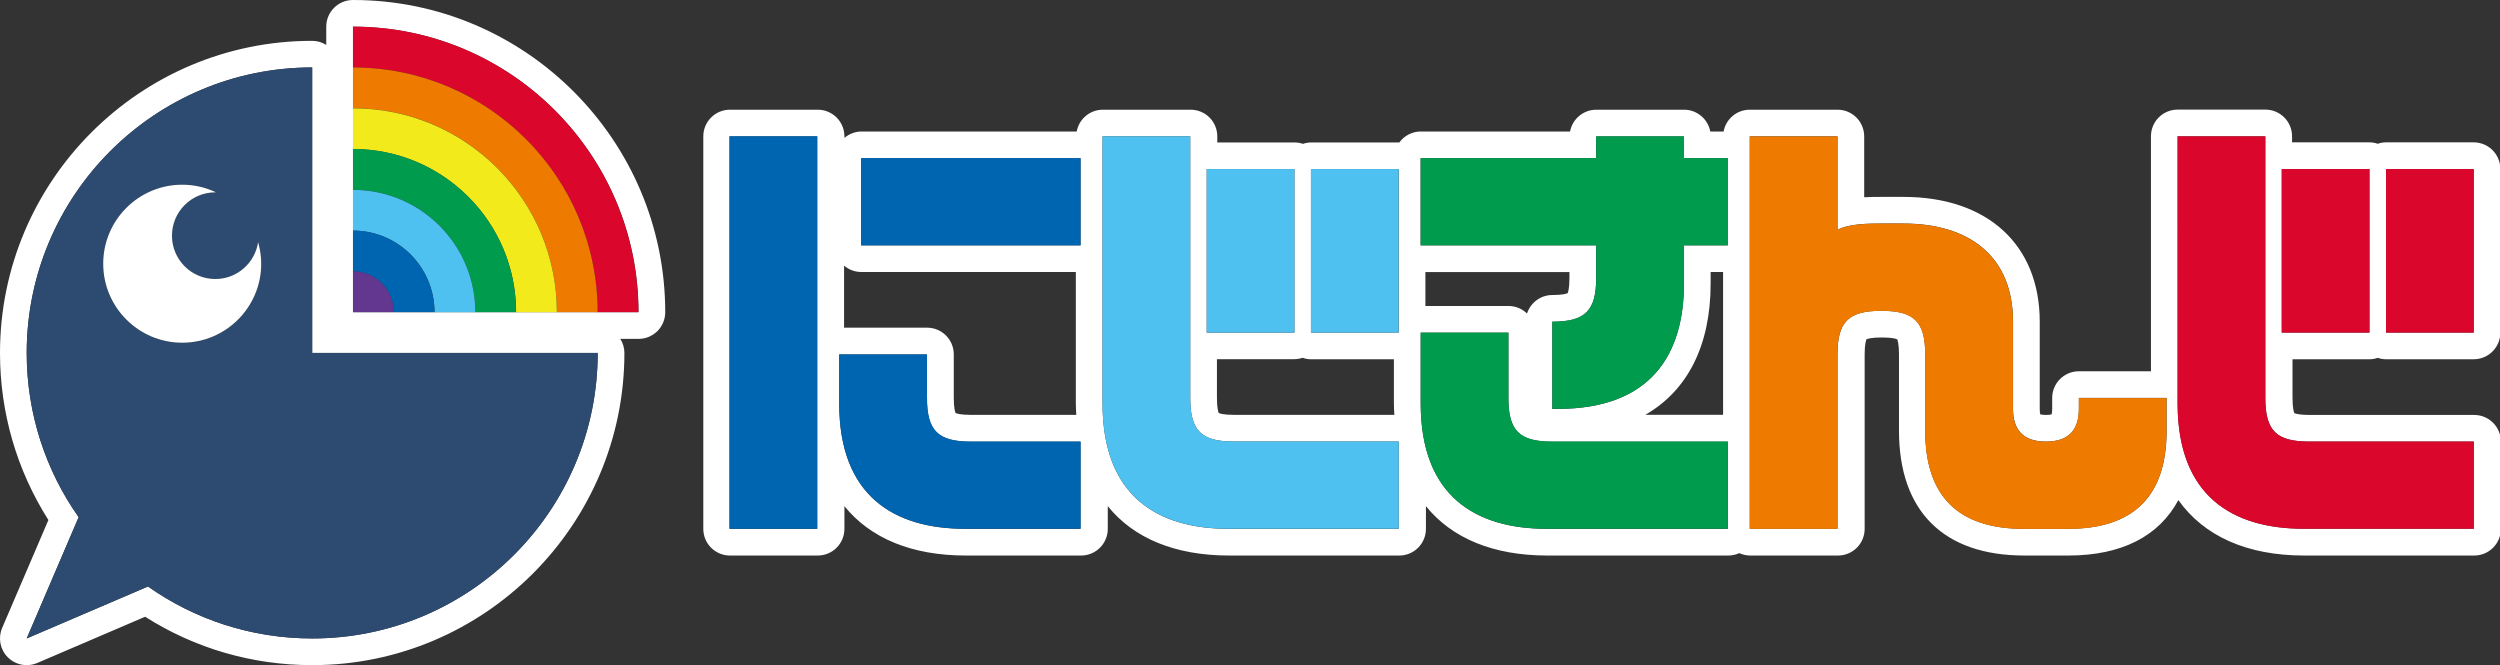
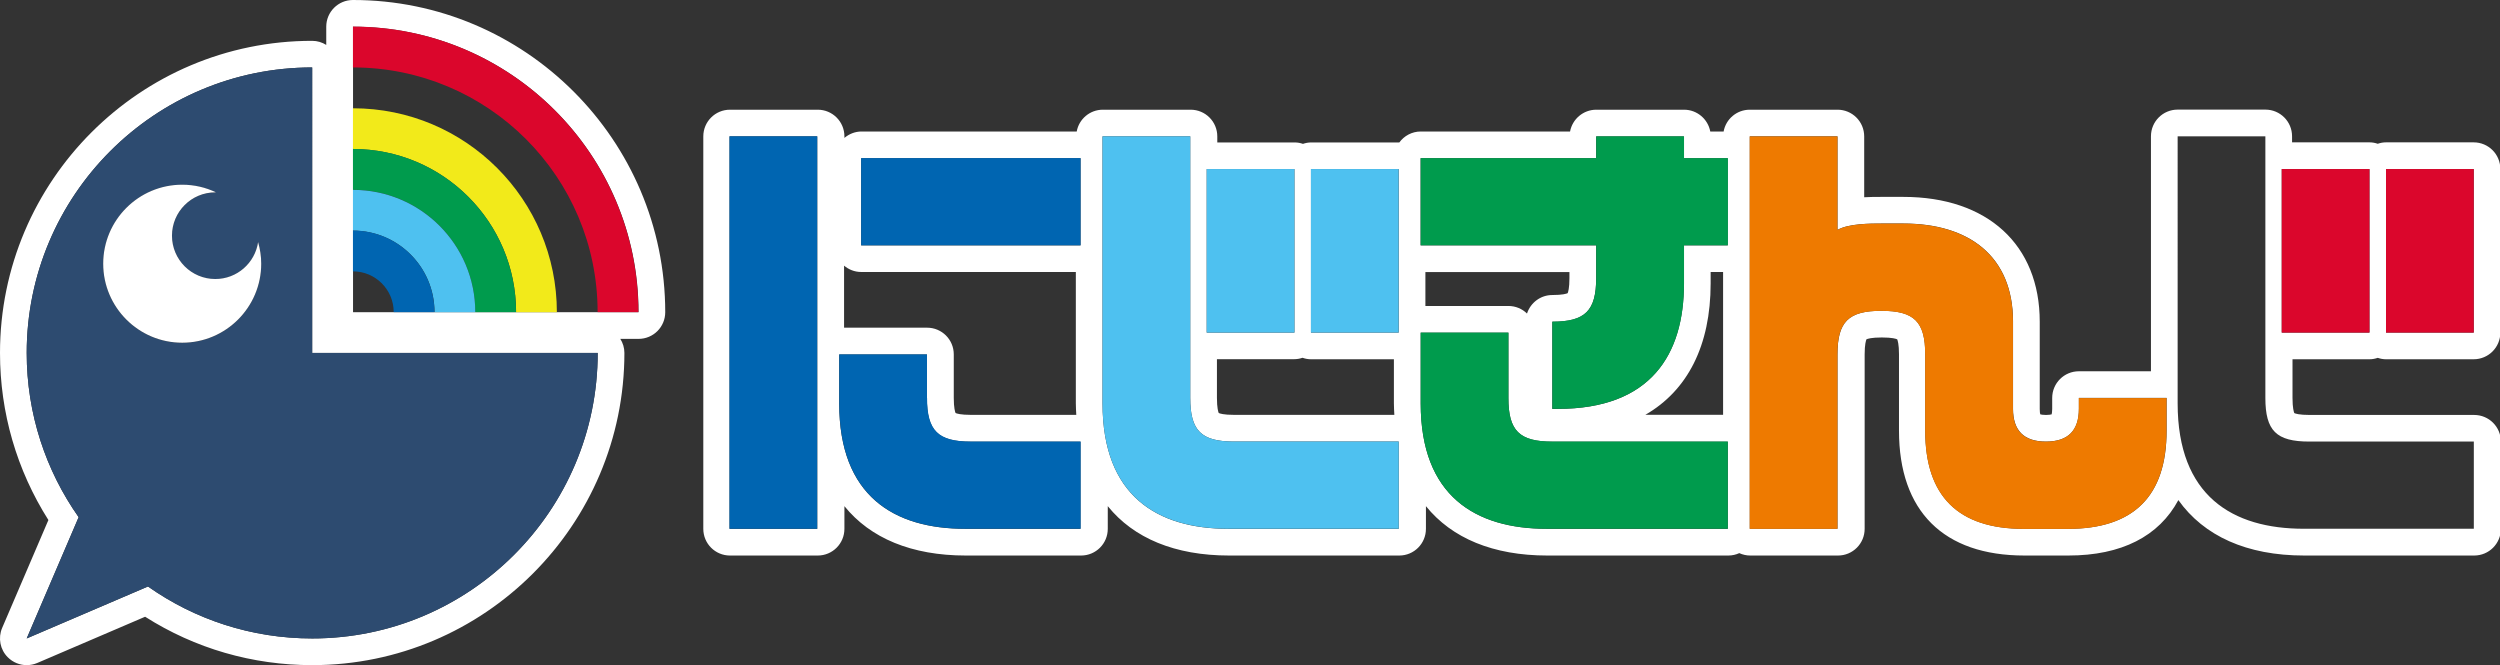
<svg xmlns="http://www.w3.org/2000/svg" xmlns:xlink="http://www.w3.org/1999/xlink" id="_レイヤー_2" data-name="レイヤー 2" viewBox="0 0 340 90.44">
  <rect x="0" y="0" width="340" height="90.44" fill="#333333" stroke="none" />
  <defs>
    <style>
      .cls-1 {
        fill: none;
      }

      .cls-2 {
        fill: #4ec1f0;
      }

      .cls-3 {
        fill: #2d4b70;
      }

      .cls-4 {
        fill: #fff;
      }

      .cls-5 {
        fill: #ee7a00;
      }

      .cls-6 {
        fill: #633790;
      }

      .cls-7 {
        fill: #f2ea1a;
      }

      .cls-8 {
        fill: #db062c;
      }

      .cls-9 {
        fill: #0065b1;
      }

      .cls-10 {
        fill: #009b4d;
      }
    </style>
    <symbol id="_新規シンボル_4" data-name="新規シンボル 4" viewBox="0 0 281.04 74.76">
      <g>
        <path class="cls-1" d="M171.63,35.23c.39-1.2,1.51-2.08,2.84-2.08,1.17,0,1.61-.15,1.73-.21.05-.12.2-.56.2-1.69v-.68h-16.19v3.8h9.33c.81,0,1.55.33,2.09.85Z" />
        <path class="cls-1" d="M192.27,30.58v1.29c0,6.98-2.6,12.04-7.35,14.77h8.75v-16.05h-1.4Z" />
        <path class="cls-1" d="M136.78,40.38v4.35c0,1.14.15,1.57.2,1.7.12.06.56.21,1.73.21h18.01c-.02-.43-.05-.85-.05-1.29v-4.96h-9.33c-.32,0-.63-.06-.92-.16-.29.1-.6.16-.92.16h-8.71Z" />
        <path class="cls-1" d="M107.19,39.83v4.9c0,1.14.15,1.57.2,1.69.12.06.56.21,1.73.21h11.84c-.02-.43-.05-.85-.05-1.29v-14.77h-24.13c-.74,0-1.41-.28-1.93-.72v6.98h9.33c1.66,0,3,1.34,3,3Z" />
        <path class="cls-4" d="M39.67,0c-1.66,0-3,1.34-3,3v2.05c-.46-.29-1-.46-1.58-.46C15.74,4.58,0,20.32,0,39.67,0,46.38,1.88,52.83,5.44,58.45L.24,70.58c-.48,1.13-.23,2.44.64,3.3.57.57,1.34.88,2.12.88.4,0,.8-.08,1.18-.24l12.13-5.2c5.61,3.57,12.07,5.44,18.78,5.44,19.35,0,35.09-15.74,35.09-35.09,0-.58-.17-1.12-.46-1.58h2.05c1.66,0,3-1.34,3-3C74.76,15.74,59.02,0,39.67,0ZM35.09,71.76c-6.87,0-13.24-2.16-18.46-5.84l-13.63,5.84,5.84-13.63c-3.68-5.22-5.84-11.59-5.84-18.46C3,21.95,17.37,7.58,35.09,7.58v32.09h32.09c0,17.72-14.37,32.09-32.09,32.09ZM67.18,35.09h-27.5V3c17.72,0,32.09,14.37,32.09,32.09h-4.58Z" />
        <path class="cls-4" d="M266.33,40.38c.32,0,.63-.06.92-.16.29.1.6.16.92.16h9.86c1.66,0,3-1.34,3-3v-18.38c0-1.66-1.34-3-3-3h-9.86c-.32,0-.63.06-.92.16-.29-.1-.6-.16-.92-.16h-8.71v-.68c0-1.66-1.34-3-3-3h-9.86c-1.66,0-3,1.34-3,3v26.41h-8.1c-1.66,0-3,1.34-3,3v1.23c0,.32-.04.51-.06.61-.1.03-.3.07-.64.07s-.54-.04-.64-.07c-.03-.1-.06-.29-.06-.61v-9.8c0-8.65-5.87-14.03-15.33-14.03h-2.47c-.63,0-1.28,0-1.93.04v-6.84c0-1.66-1.34-3-3-3h-9.86c-1.47,0-2.69,1.06-2.94,2.45h-1.5c-.26-1.39-1.48-2.45-2.95-2.45h-9.86c-1.47,0-2.69,1.06-2.95,2.45h-16.78c-.99,0-1.87.49-2.41,1.23-.02,0-.04,0-.05,0h-9.86c-.32,0-.63.06-.92.16-.29-.1-.6-.16-.92-.16h-8.71v-.68c0-1.66-1.34-3-3-3h-9.86c-1.47,0-2.69,1.06-2.94,2.45h-24.18c-.74,0-1.41.28-1.93.72v-.17c0-1.66-1.34-3-3-3h-9.86c-1.66,0-3,1.34-3,3v44.11c0,1.66,1.34,3,3,3h9.86c1.66,0,3-1.34,3-3v-2.55c2.91,3.6,7.55,5.55,13.65,5.55h12.95c1.66,0,3-1.34,3-3v-2.55c2.91,3.6,7.55,5.55,13.65,5.55h19.11c1.66,0,3-1.34,3-3v-2.55c2.91,3.6,7.55,5.55,13.65,5.55h20.34c.44,0,.86-.1,1.23-.27.38.17.79.27,1.23.27h9.86c1.66,0,3-1.34,3-3v-19.6c0-1.14.15-1.57.2-1.7.12-.06.56-.21,1.73-.21s1.61.15,1.73.21c.05.12.2.55.2,1.69v8.58c0,9.05,5.01,14.03,14.1,14.03h4.93c5.99,0,10.19-2.17,12.37-6.23,2.87,4.03,7.68,6.23,14.14,6.23h19.11c1.66,0,3-1.34,3-3v-9.8c0-1.66-1.34-3-3-3h-18.49c-1.17,0-1.61-.15-1.73-.21-.05-.12-.2-.56-.2-1.7v-4.35h8.71ZM268.18,19h9.86v18.38h-9.86v-18.38ZM91.86,59.44h-9.86V15.32h9.86v44.11ZM94.86,29.85c.52.44,1.19.72,1.93.72h24.13v14.77c0,.44.03.86.05,1.29h-11.84c-1.17,0-1.61-.15-1.73-.21-.05-.12-.2-.56-.2-1.69v-4.9c0-1.66-1.34-3-3-3h-9.33v-6.98ZM121.45,59.44h-12.95c-8.01,0-14.18-3.68-14.18-14.09v-5.51h9.86v4.9c0,3.68,1.23,4.9,4.93,4.9h12.33v9.8ZM121.45,27.58h-24.66v-9.8h24.66v9.8ZM146.42,40.22c.29.1.6.16.92.16h9.33v4.96c0,.44.03.86.05,1.29h-18.01c-1.17,0-1.61-.15-1.73-.21-.05-.12-.2-.56-.2-1.7v-4.35h8.71c.32,0,.63-.06.92-.16ZM135.63,19h9.86v18.38h-9.86v-18.38ZM157.21,59.44h-19.11c-8.01,0-14.18-3.68-14.18-14.09V15.32h9.86v29.41c0,3.68,1.23,4.9,4.93,4.9h18.5v9.8ZM157.21,37.38h-9.86v-18.38h9.86v18.38ZM194.2,59.44h-20.34c-8.01,0-14.18-3.68-14.18-14.09v-7.96h9.86v7.35c0,3.68,1.23,4.9,4.93,4.9h19.73v9.8ZM160.21,34.38v-3.8h16.19v.68c0,1.14-.15,1.57-.2,1.69-.12.06-.56.21-1.73.21-1.33,0-2.45.88-2.84,2.08-.54-.53-1.28-.85-2.09-.85h-9.33ZM184.92,46.63c4.75-2.73,7.35-7.78,7.35-14.77v-1.29h1.4v16.05h-8.75ZM194.2,27.58h-4.93v4.29c0,7.96-3.7,14.09-14.18,14.09h-.62v-9.8c3.7,0,4.93-1.23,4.93-4.9v-3.68h-19.73v-9.8h19.73v-2.45h9.86v2.45h4.93v9.8ZM243.52,48.41c0,7.35-3.7,11.03-11.1,11.03h-4.93c-7.4,0-11.1-3.68-11.1-11.03v-8.58c0-3.68-1.23-4.9-4.93-4.9s-4.93,1.23-4.93,4.9v19.6h-9.86V15.32h9.86v10.52c1.23-.72,3.7-.72,4.93-.72h2.47c7.4,0,12.33,3.68,12.33,11.03v9.8c0,2.45,1.23,3.68,3.7,3.68s3.7-1.22,3.7-3.68v-1.23h9.86v3.68ZM259.55,49.63h18.5v9.8h-19.11c-8.01,0-14.18-3.68-14.18-14.09V15.32h9.86v29.41c0,3.68,1.23,4.9,4.93,4.9ZM256.46,37.38v-18.38h9.86v18.38h-9.86Z" />
        <path class="cls-8" d="M39.67,3v4.58c15.19,0,27.5,12.31,27.5,27.5h4.58c0-17.72-14.37-32.09-32.09-32.09Z" />
-         <path class="cls-5" d="M39.67,7.58v4.58c12.66,0,22.92,10.26,22.92,22.92h4.58c0-15.19-12.31-27.5-27.5-27.5Z" />
        <path class="cls-7" d="M39.67,12.17v4.58c10.13,0,18.34,8.21,18.34,18.34h4.58c0-12.66-10.26-22.92-22.92-22.92Z" />
        <path class="cls-10" d="M39.67,16.75v4.58c7.6,0,13.75,6.16,13.75,13.75h4.58c0-10.13-8.21-18.34-18.34-18.34Z" />
        <path class="cls-2" d="M39.67,21.34v4.58c5.06,0,9.17,4.1,9.17,9.17h4.58c0-7.6-6.16-13.75-13.75-13.75Z" />
        <path class="cls-9" d="M39.67,25.92v4.58c2.53,0,4.58,2.05,4.58,4.58h4.58c0-5.06-4.1-9.17-9.17-9.17Z" />
-         <path class="cls-6" d="M39.67,30.5v4.58h4.58c0-2.53-2.05-4.58-4.58-4.58Z" />
        <path class="cls-3" d="M35.09,7.58C17.37,7.58,3,21.95,3,39.67c0,6.87,2.16,13.24,5.84,18.46l-5.84,13.63,13.63-5.84c5.22,3.68,11.59,5.84,18.46,5.84,17.72,0,32.09-14.37,32.09-32.09h-32.09V7.58ZM20.48,38.53c-4.9,0-8.88-3.98-8.88-8.88s3.98-8.88,8.88-8.88c1.36,0,2.65.32,3.8.86-.03,0-.05,0-.08,0-2.69,0-4.87,2.18-4.87,4.87s2.18,4.87,4.87,4.87c2.44,0,4.46-1.8,4.81-4.15.22.77.35,1.59.35,2.43,0,4.9-3.98,8.88-8.88,8.88Z" />
        <path class="cls-4" d="M24.2,31.36c-2.69,0-4.87-2.18-4.87-4.87s2.18-4.87,4.87-4.87c.03,0,.05,0,.08,0-1.15-.55-2.44-.86-3.8-.86-4.9,0-8.88,3.98-8.88,8.88s3.98,8.88,8.88,8.88,8.88-3.98,8.88-8.88c0-.84-.13-1.66-.35-2.43-.35,2.35-2.37,4.15-4.81,4.15Z" />
        <path class="cls-9" d="M104.19,44.73v-4.9h-9.86v5.51c0,10.41,6.16,14.09,14.18,14.09h12.95v-9.8h-12.33c-3.7,0-4.93-1.23-4.93-4.9Z" />
        <rect class="cls-9" x="96.79" y="17.77" width="24.66" height="9.8" />
        <rect class="cls-9" x="81.99" y="15.32" width="9.86" height="44.11" />
        <path class="cls-2" d="M133.78,44.73V15.32h-9.86v30.02c0,10.42,6.17,14.09,14.18,14.09h19.11v-9.8h-18.5c-3.7,0-4.93-1.22-4.93-4.9Z" />
        <rect class="cls-2" x="135.63" y="19" width="9.86" height="18.38" />
        <rect class="cls-2" x="147.34" y="19" width="9.86" height="18.38" />
        <path class="cls-10" d="M189.27,15.32h-9.86v2.45h-19.73v9.8h19.73v3.68c0,3.67-1.23,4.9-4.93,4.9v9.8h.62c10.48,0,14.18-6.13,14.18-14.09v-4.29h4.93v-9.8h-4.93v-2.45Z" />
        <path class="cls-10" d="M169.54,44.73v-7.35h-9.86v7.96c0,10.42,6.16,14.09,14.18,14.09h20.34v-9.8h-19.73c-3.7,0-4.93-1.22-4.93-4.9Z" />
        <path class="cls-5" d="M233.65,45.96c0,2.45-1.23,3.68-3.7,3.68s-3.7-1.22-3.7-3.68v-9.8c0-7.35-4.93-11.03-12.33-11.03h-2.47c-1.23,0-3.7,0-4.93.72v-10.52h-9.86v44.11h9.86v-19.6c0-3.68,1.23-4.9,4.93-4.9s4.93,1.23,4.93,4.9v8.58c0,7.35,3.7,11.03,11.1,11.03h4.93c7.4,0,11.1-3.68,11.1-11.03v-3.68h-9.86v1.23Z" />
        <rect class="cls-8" x="268.18" y="19" width="9.86" height="18.38" />
        <rect class="cls-8" x="256.46" y="19" width="9.86" height="18.38" />
-         <path class="cls-8" d="M254.61,44.73V15.32h-9.86v30.02c0,10.42,6.16,14.09,14.18,14.09h19.11v-9.8h-18.5c-3.7,0-4.93-1.22-4.93-4.9Z" />
      </g>
    </symbol>
  </defs>
  <g id="_レイヤー_1-2" data-name="レイヤー 1">
    <use width="281.04" height="74.76" transform="scale(1.21)" xlink:href="#_新規シンボル_4" />
  </g>
</svg>